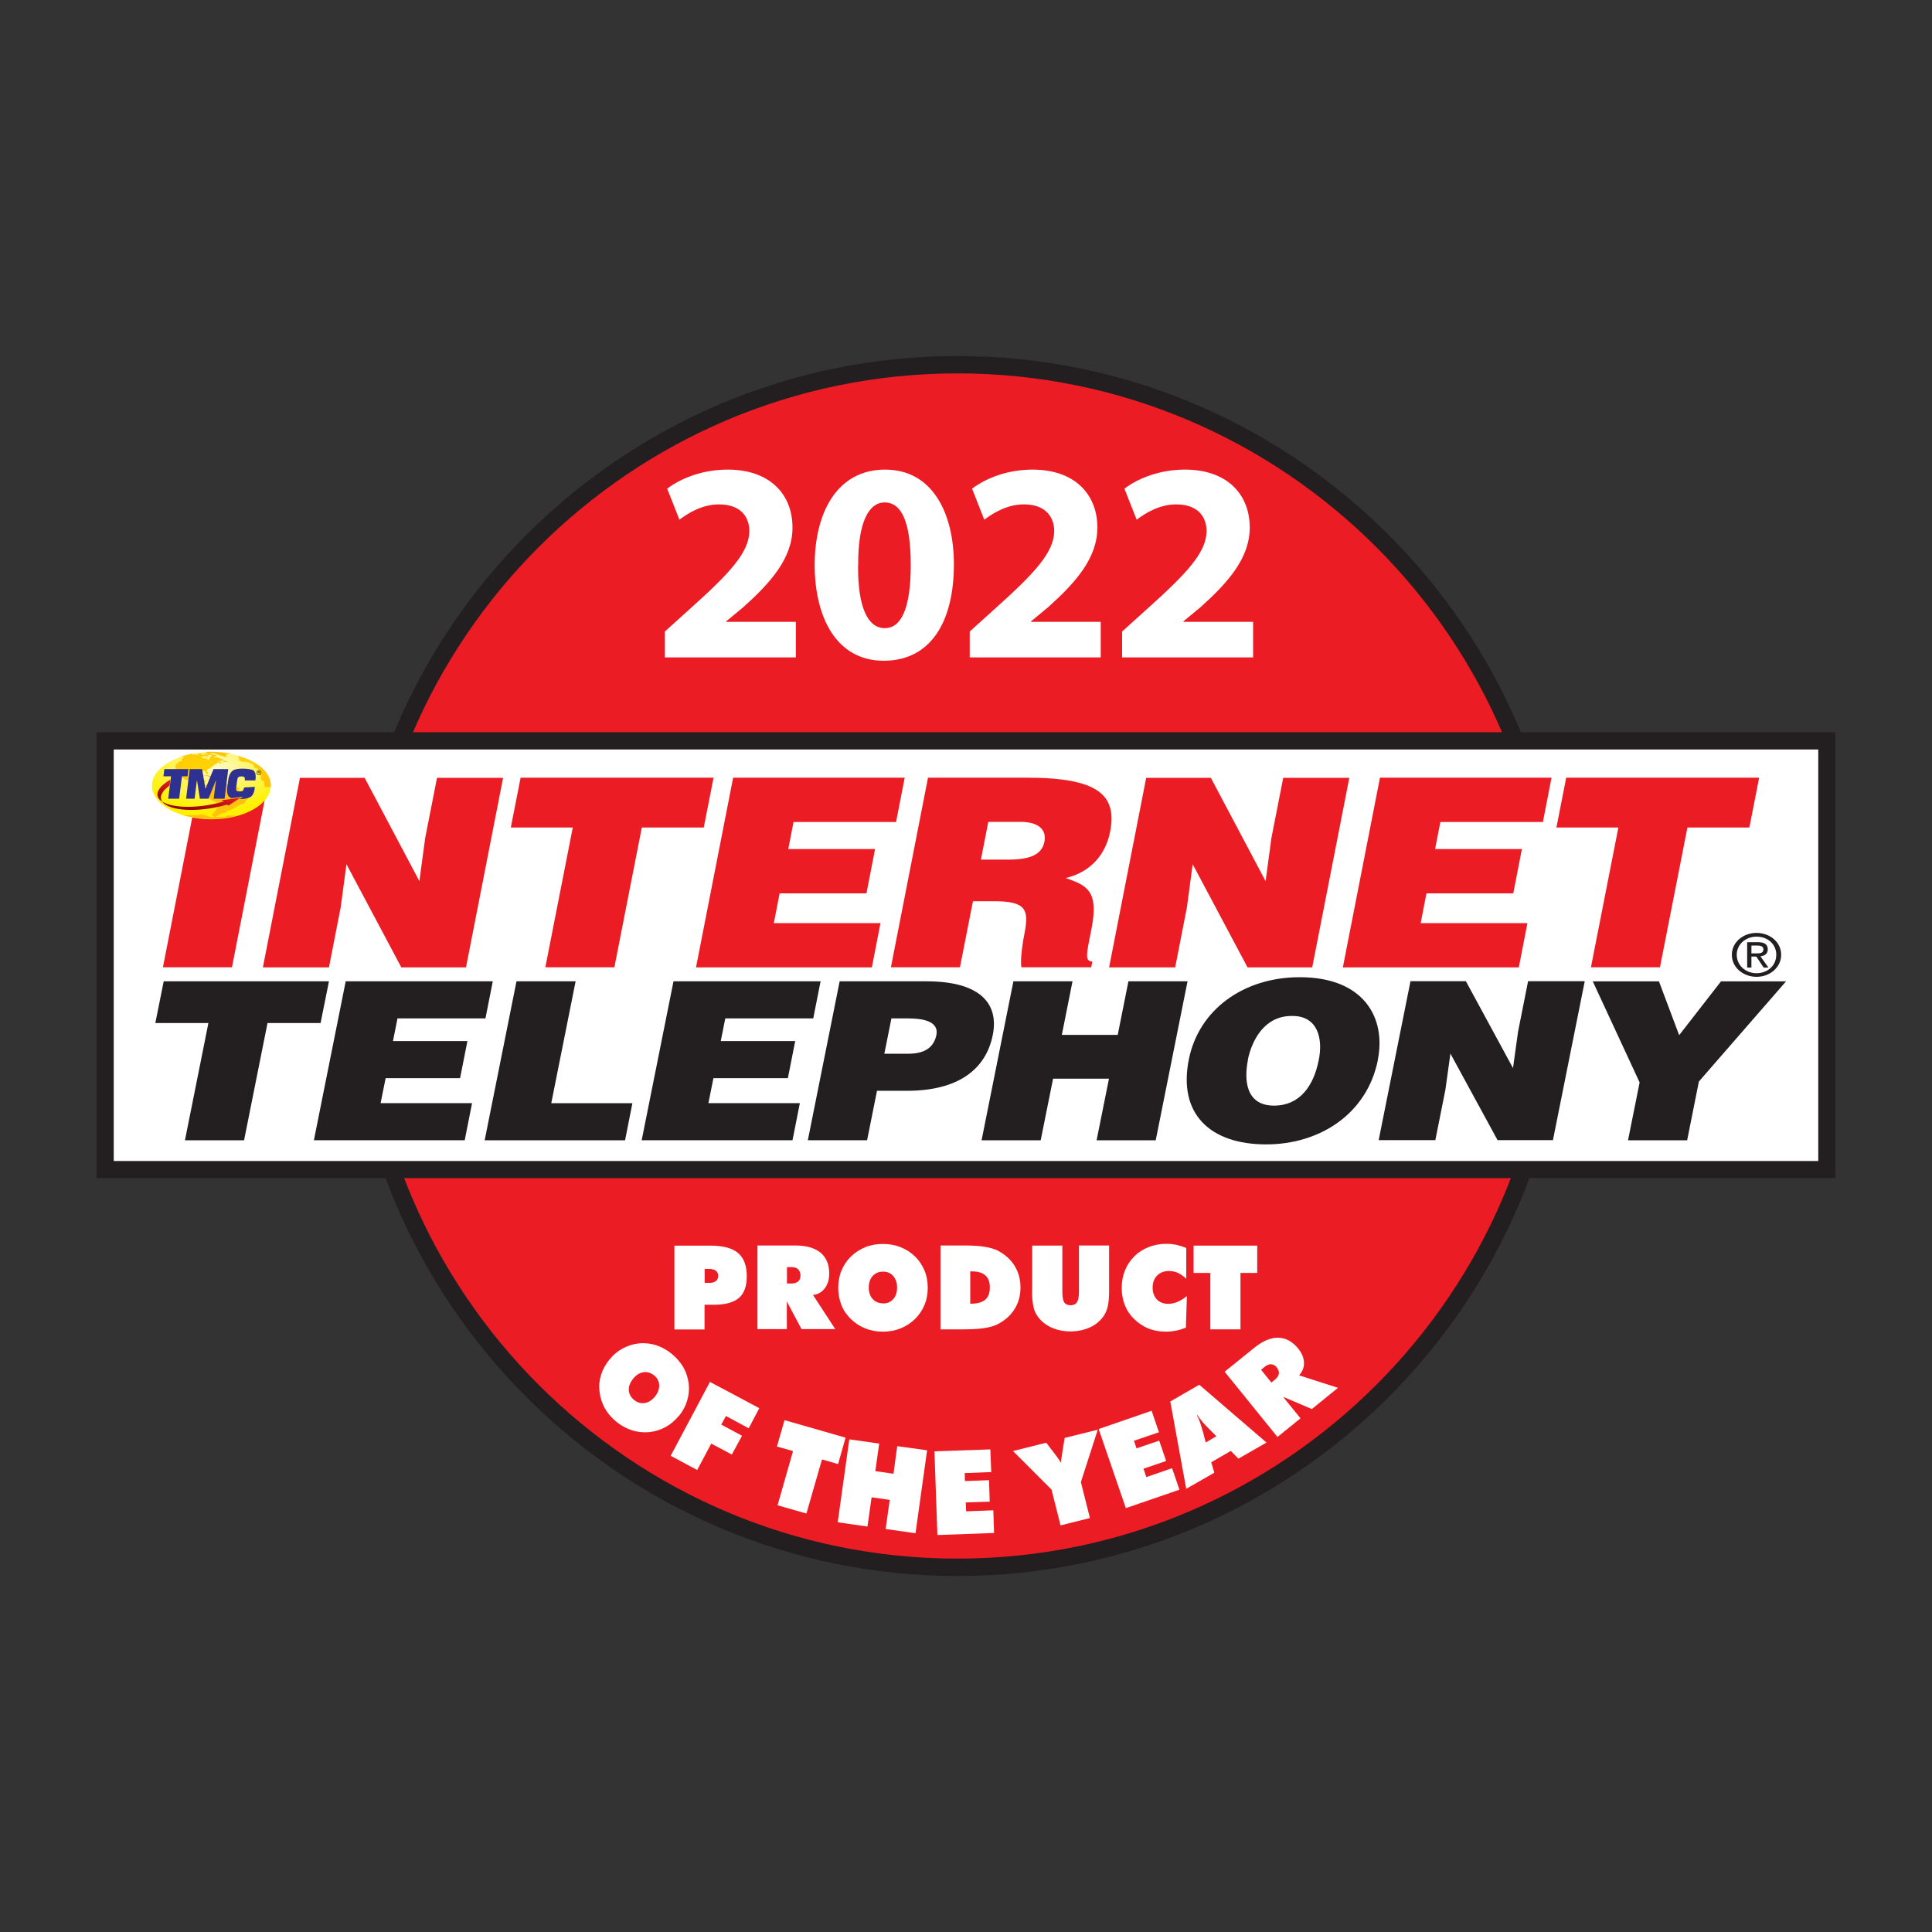
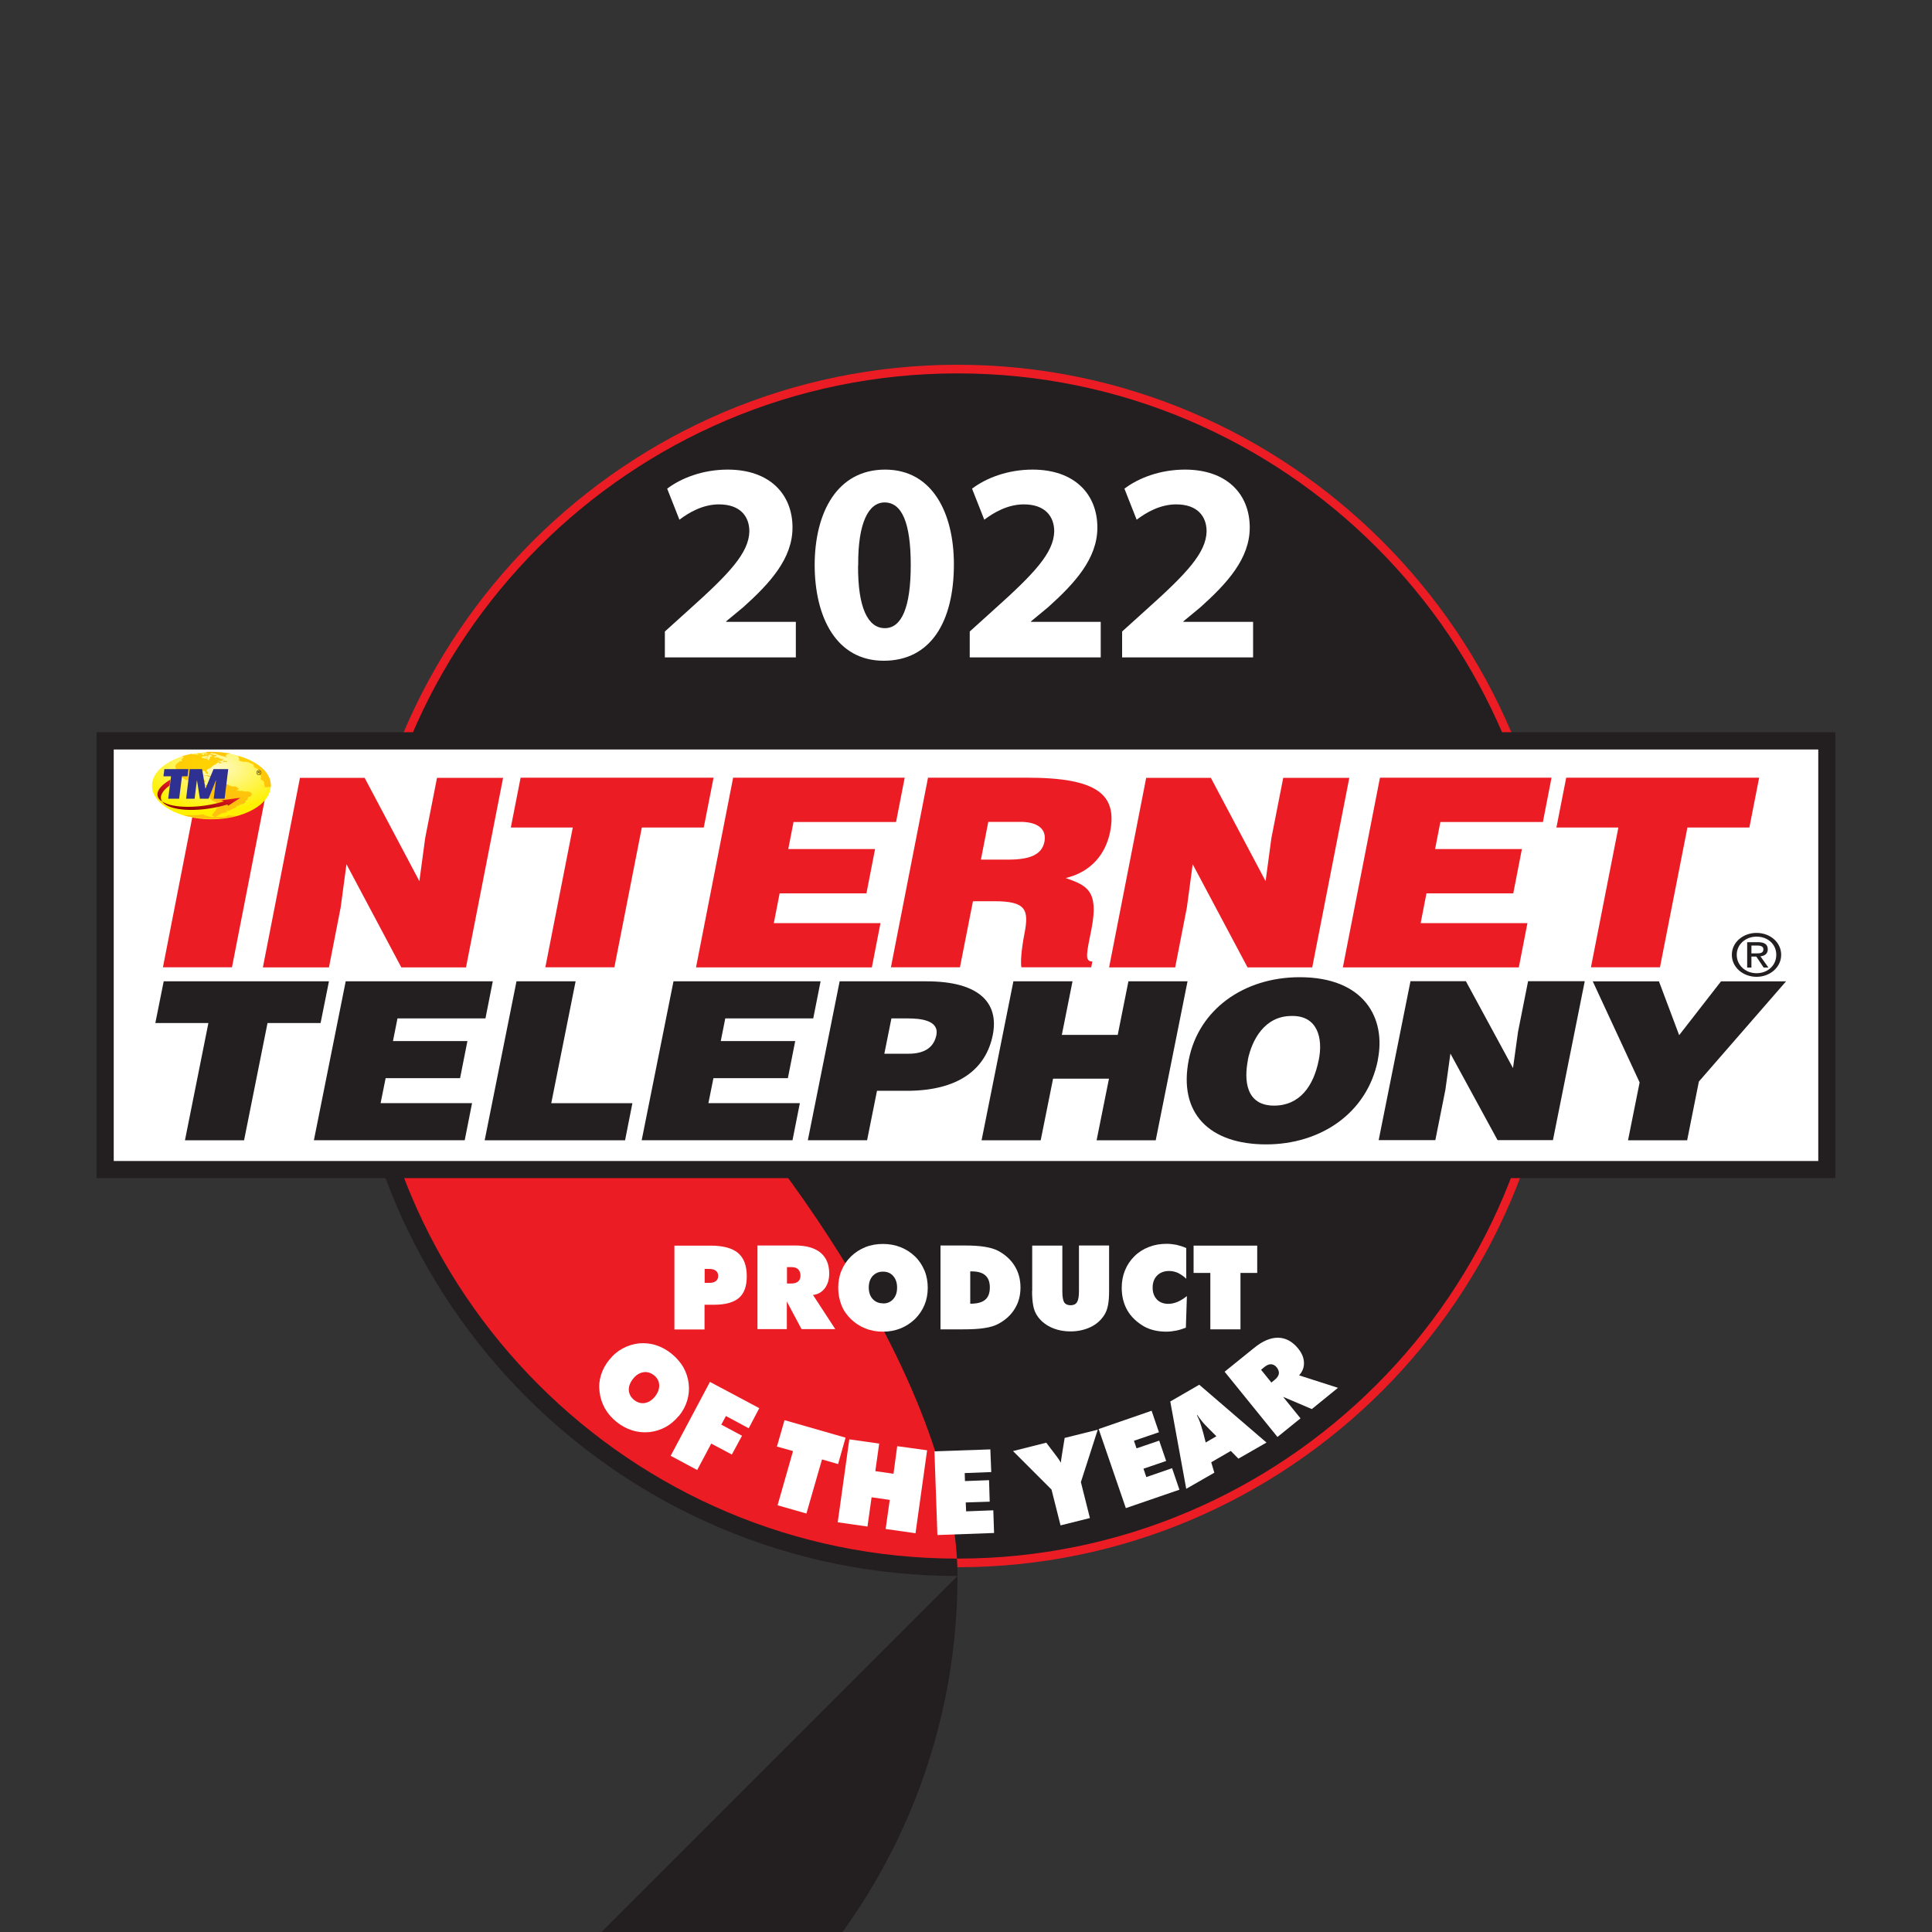
<svg xmlns="http://www.w3.org/2000/svg" xmlns:xlink="http://www.w3.org/1999/xlink" id="Inc._5000_list" viewBox="0 0 150 150">
  <rect x="0" y="0" width="150" height="150" fill="#333333" stroke="none" />
  <defs>
    <radialGradient id="radial-gradient" cx="-583.41" cy="-675.63" fx="-583.41" fy="-675.63" r="3.29" gradientTransform="translate(1049.4 -616) scale(1.77 -1)" gradientUnits="userSpaceOnUse">
      <stop offset="0" stop-color="#fffac9" />
      <stop offset="1" stop-color="#fff100" />
    </radialGradient>
    <radialGradient id="radial-gradient-2" cx="-584" cy="-675.49" fx="-584" fy="-675.49" r="2.67" gradientTransform="translate(1049.4 -616) scale(1.77 -1)" gradientUnits="userSpaceOnUse">
      <stop offset="0" stop-color="#ffd300" />
      <stop offset="1" stop-color="#ffc10e" />
    </radialGradient>
    <radialGradient id="radial-gradient-3" cx="18.96" cy="-675.49" fx="18.96" fy="-675.49" r="2.69" gradientTransform="translate(0 -616) scale(1 -1)" xlink:href="#radial-gradient-2" />
    <radialGradient id="radial-gradient-4" cx="18.96" cy="-675.49" fx="18.96" fy="-675.49" r="2.67" gradientTransform="translate(0 -616) scale(1 -1)" xlink:href="#radial-gradient-2" />
    <radialGradient id="radial-gradient-5" cx="18.96" cy="-675.49" fx="18.96" fy="-675.49" r="2.67" gradientTransform="translate(0 -616) scale(1 -1)" xlink:href="#radial-gradient-2" />
    <radialGradient id="radial-gradient-6" cx="18.96" cy="-675.49" fx="18.96" fy="-675.49" r="2.67" gradientTransform="translate(0 -616) scale(1 -1)" xlink:href="#radial-gradient-2" />
    <radialGradient id="radial-gradient-7" cx="18.96" cy="-675.49" fx="18.96" fy="-675.49" r="2.67" gradientTransform="translate(0 -616) scale(1 -1)" xlink:href="#radial-gradient-2" />
    <radialGradient id="radial-gradient-8" cx="18.96" cy="-675.49" fx="18.96" fy="-675.49" r="2.68" gradientTransform="translate(0 -616) scale(1 -1)" xlink:href="#radial-gradient-2" />
    <radialGradient id="radial-gradient-9" cx="18.96" cy="-675.49" fx="18.96" fy="-675.49" r="2.68" gradientTransform="translate(0 -616) scale(1 -1)" xlink:href="#radial-gradient-2" />
    <radialGradient id="radial-gradient-10" cx="18.96" cy="-675.49" fx="18.96" fy="-675.49" r="2.68" gradientTransform="translate(0 -616) scale(1 -1)" xlink:href="#radial-gradient-2" />
    <radialGradient id="radial-gradient-11" cx="18.96" cy="-675.49" fx="18.96" fy="-675.49" r="2.67" gradientTransform="translate(0 -616) scale(1 -1)" xlink:href="#radial-gradient-2" />
    <radialGradient id="radial-gradient-12" cx="18.96" cy="-675.49" fx="18.96" fy="-675.49" r="2.67" gradientTransform="translate(0 -616) scale(1 -1)" xlink:href="#radial-gradient-2" />
    <radialGradient id="radial-gradient-13" cx="18.96" cy="-675.49" fx="18.96" fy="-675.49" r="2.67" gradientTransform="translate(0 -616) scale(1 -1)" xlink:href="#radial-gradient-2" />
    <radialGradient id="radial-gradient-14" cx="18.96" cy="-675.49" fx="18.96" fy="-675.49" r="2.68" gradientTransform="translate(0 -616) scale(1 -1)" xlink:href="#radial-gradient-2" />
    <radialGradient id="radial-gradient-15" cx="18.96" cy="-675.49" fx="18.96" fy="-675.49" r="2.67" gradientTransform="translate(0 -616) scale(1 -1)" xlink:href="#radial-gradient-2" />
    <radialGradient id="radial-gradient-16" cx="18.96" cy="-675.49" fx="18.96" fy="-675.49" r="2.67" gradientTransform="translate(0 -616) scale(1 -1)" xlink:href="#radial-gradient-2" />
    <radialGradient id="radial-gradient-17" cx="18.96" cy="-675.49" fx="18.96" fy="-675.49" r="2.67" gradientTransform="translate(0 -616) scale(1 -1)" xlink:href="#radial-gradient-2" />
    <radialGradient id="radial-gradient-18" cx="18.96" cy="-675.49" fx="18.96" fy="-675.49" r="2.68" gradientTransform="translate(0 -616) scale(1 -1)" xlink:href="#radial-gradient-2" />
    <linearGradient id="linear-gradient" x1="248.06" y1="-688.69" x2="247.84" y2="-690.46" gradientTransform="translate(-198.99 -626.44) rotate(-.49) scale(.83 -1)" gradientUnits="userSpaceOnUse">
      <stop offset="0" stop-color="#ec1c24" />
      <stop offset="1" stop-color="#8c0405" />
    </linearGradient>
    <linearGradient id="linear-gradient-2" x1="251.55" y1="-689.76" x2="251.35" y2="-691.32" xlink:href="#linear-gradient" />
  </defs>
-   <rect width="150" height="150" style="fill:none;" />
  <g>
    <g>
      <path d="M74.34,28.32c25.71,0,46.68,20.97,46.68,46.68s-20.97,46.68-46.68,46.68-46.68-20.97-46.68-46.68S48.62,28.32,74.34,28.32h0Z" style="fill:#ec1c24; fill-rule:evenodd;" />
-       <path d="M74.34,122.36c-26.11,0-47.36-21.25-47.36-47.36S48.22,27.64,74.34,27.64s47.36,21.25,47.36,47.36-21.25,47.36-47.36,47.36Zm0-93.37c-25.37,0-46.01,20.64-46.01,46.01s20.64,46.01,46.01,46.01,46.01-20.64,46.01-46.01-20.64-46.01-46.01-46.01Z" style="fill:#231f20;" />
+       <path d="M74.34,122.36c-26.11,0-47.36-21.25-47.36-47.36s47.36,21.25,47.36,47.36-21.25,47.36-47.36,47.36Zm0-93.37c-25.37,0-46.01,20.64-46.01,46.01s20.64,46.01,46.01,46.01,46.01-20.64,46.01-46.01-20.64-46.01-46.01-46.01Z" style="fill:#231f20;" />
    </g>
    <path d="M52.36,103.21v-6.5h2.79c.98,0,1.7,.19,2.15,.57s.68,.98,.68,1.81c0,.77-.2,1.33-.61,1.68s-1.05,.53-1.94,.53h-.73v1.92h-2.34Zm2.35-4.69v1.08h.36c.22,0,.39-.04,.51-.14,.12-.09,.18-.23,.18-.4s-.06-.3-.18-.4c-.12-.09-.29-.14-.51-.14h-.36Z" style="fill:#fff; fill-rule:evenodd;" />
    <path d="M61.1,98.38v1.27h.36c.22,0,.39-.06,.51-.16,.12-.1,.18-.27,.18-.46s-.06-.36-.18-.48-.29-.17-.51-.17h-.36Zm-2.29,4.82v-6.5h2.94c.85,0,1.51,.19,1.96,.56,.45,.38,.67,.92,.67,1.62,0,.46-.12,.85-.34,1.14-.23,.3-.53,.48-.92,.52l1.73,2.65h-2.62l-1.14-2.14v2.14h-2.28Z" style="fill:#fff; fill-rule:evenodd;" />
    <path d="M68.56,101.2c.33,0,.59-.11,.79-.34,.2-.22,.3-.52,.3-.89s-.1-.67-.3-.9-.46-.34-.8-.34-.59,.12-.8,.34c-.2,.23-.3,.53-.3,.89s.1,.67,.3,.89,.47,.34,.8,.34h.01Zm3.47-1.22c0,.48-.08,.92-.25,1.33s-.42,.78-.74,1.1c-.33,.31-.7,.56-1.13,.73-.43,.17-.88,.25-1.36,.25s-.94-.08-1.36-.25c-.43-.17-.8-.41-1.13-.73-.32-.31-.57-.67-.73-1.08s-.25-.86-.25-1.34,.08-.93,.25-1.34c.17-.41,.41-.77,.73-1.09,.33-.32,.7-.56,1.12-.73s.88-.25,1.37-.25,.94,.08,1.37,.25c.43,.17,.8,.41,1.13,.73,.32,.31,.56,.68,.73,1.09,.17,.41,.25,.86,.25,1.34h0Z" style="fill:#fff; fill-rule:evenodd;" />
    <path d="M75.34,101.22c.52,0,.91-.1,1.15-.31,.24-.2,.36-.52,.36-.95s-.12-.74-.35-.94c-.23-.21-.59-.31-1.07-.31h-.1v2.52h0Zm-2.32,1.98v-6.5h1.89c.6,0,1.12,.03,1.54,.1,.43,.07,.77,.17,1.04,.31,.56,.3,.99,.69,1.29,1.18s.45,1.04,.45,1.67-.15,1.18-.45,1.66c-.3,.49-.73,.88-1.3,1.18-.28,.14-.62,.25-1.05,.31-.42,.07-.99,.1-1.7,.1h-1.72Z" style="fill:#fff; fill-rule:evenodd;" />
    <path d="M80.14,100.23v-3.52h2.34v3.55c0,.41,.05,.7,.14,.85,.1,.15,.27,.23,.5,.23s.4-.08,.5-.24c.1-.16,.15-.44,.15-.85v-3.55h2.34v3.52c0,.46-.03,.85-.09,1.14-.06,.3-.16,.55-.29,.75-.26,.4-.62,.72-1.07,.93s-.97,.33-1.54,.33-1.09-.11-1.55-.33c-.45-.22-.81-.52-1.07-.93-.13-.2-.23-.45-.28-.74-.06-.3-.09-.68-.09-1.15h0Z" style="fill:#fff; fill-rule:evenodd;" />
    <path d="M92.11,99.29c-.21-.2-.43-.35-.65-.46-.22-.1-.46-.15-.7-.15-.38,0-.69,.12-.92,.35s-.35,.55-.35,.94,.11,.68,.33,.92c.22,.23,.52,.34,.89,.34,.23,0,.45-.05,.68-.14s.49-.25,.76-.46l-.08,2.45c-.25,.1-.51,.18-.76,.23s-.51,.08-.76,.08c-.31,0-.62-.03-.92-.1s-.56-.17-.8-.3c-.57-.33-1.01-.75-1.3-1.25-.29-.51-.44-1.09-.44-1.75,0-.49,.08-.93,.25-1.35s.41-.78,.73-1.1,.7-.56,1.12-.72c.43-.17,.88-.25,1.38-.25,.27,0,.52,.03,.78,.08,.25,.06,.51,.14,.75,.25v2.4h0Z" style="fill:#fff; fill-rule:evenodd;" />
    <polygon points="93.97 103.21 93.97 98.83 92.67 98.83 92.67 96.71 97.61 96.71 97.61 98.83 96.31 98.83 96.31 103.21 93.97 103.21 93.97 103.21" style="fill:#fff; fill-rule:evenodd;" />
    <path d="M49.23,108.69c.25,.2,.53,.29,.83,.24,.3-.05,.56-.22,.79-.5,.23-.29,.34-.59,.33-.89s-.15-.56-.4-.76c-.25-.2-.54-.29-.83-.24-.3,.05-.57,.22-.8,.51s-.34,.58-.33,.88c.02,.3,.15,.55,.41,.76h0Zm3.47,1.24c-.3,.37-.65,.66-1.03,.87-.39,.21-.81,.34-1.26,.39-.45,.04-.9,0-1.33-.14-.44-.14-.84-.35-1.22-.66s-.68-.66-.9-1.05c-.22-.4-.36-.83-.41-1.28-.06-.45-.02-.88,.11-1.3,.13-.42,.34-.82,.65-1.19,.3-.38,.65-.67,1.04-.88s.81-.34,1.25-.39c.45-.04,.9,0,1.33,.14,.44,.14,.84,.36,1.22,.67,.38,.31,.68,.66,.91,1.05,.22,.4,.36,.82,.41,1.28,.05,.45,.01,.88-.12,1.31-.13,.43-.34,.82-.65,1.2h0Z" style="fill:#fff; fill-rule:evenodd;" />
    <polygon points="52.07 113.03 55.12 107.29 58.95 109.33 58.13 110.89 56.36 109.94 56 110.61 57.61 111.47 56.82 112.93 55.22 112.08 54.13 114.13 52.07 113.03 52.07 113.03" style="fill:#fff; fill-rule:evenodd;" />
    <polygon points="60.37 116.87 61.57 112.66 60.32 112.31 60.91 110.26 65.65 111.62 65.07 113.67 63.82 113.31 62.61 117.51 60.37 116.87 60.37 116.87" style="fill:#fff; fill-rule:evenodd;" />
    <polygon points="65.04 118.19 65.94 111.75 68.26 112.08 67.96 114.22 69.37 114.42 69.66 112.28 71.98 112.6 71.08 119.04 68.76 118.71 69.08 116.45 67.67 116.25 67.35 118.52 65.04 118.19 65.04 118.19" style="fill:#fff; fill-rule:evenodd;" />
    <polygon points="72.78 119.18 72.55 112.68 76.89 112.53 76.96 114.29 74.9 114.37 74.92 114.99 76.79 114.92 76.84 116.59 74.98 116.65 75.01 117.34 77.12 117.26 77.18 119.02 72.78 119.18 72.78 119.18" style="fill:#fff; fill-rule:evenodd;" />
    <path d="M82.34,118.43l-.7-2.78-2.99-2.99,2.58-.65,.83,1.09c.07,.09,.17,.24,.29,.43,.01,.02,.02,.03,.02,.04,0-.1,.02-.27,.06-.49,0-.04,.01-.07,.01-.08l.22-1.36,2.57-.64-1.31,4.07,.7,2.79-2.28,.57h0Z" style="fill:#fff; fill-rule:evenodd;" />
    <polygon points="87.41 117.09 85.3 110.95 89.41 109.53 89.98 111.2 88.04 111.86 88.24 112.45 90 111.85 90.54 113.43 88.78 114.03 89 114.68 91 113.99 91.57 115.66 87.41 117.09 87.41 117.09" style="fill:#fff; fill-rule:evenodd;" />
    <path d="M93.6,112l.84-.49-.54-.54c-.27-.27-.48-.49-.6-.65-.13-.15-.24-.31-.34-.46l-.03,.02c.08,.16,.16,.33,.23,.52,.07,.19,.15,.48,.26,.85l.19,.74h0Zm-1.5,3.6l-1.24-6.79,2.25-1.3,5.22,4.49-2.18,1.25-.59-.6-1.52,.88,.24,.81-2.18,1.25h0Z" style="fill:#fff; fill-rule:evenodd;" />
    <path d="M97.91,106.35l.8,.99,.28-.23c.17-.14,.27-.29,.3-.45,.02-.16-.03-.31-.15-.48-.13-.16-.28-.25-.44-.26-.16-.01-.33,.06-.5,.19l-.28,.23h0Zm1.26,5.2l-4.09-5.05,2.29-1.85c.66-.54,1.29-.8,1.87-.79s1.1,.29,1.55,.84c.29,.36,.44,.72,.45,1.1,.01,.38-.12,.7-.38,.98l3.02,.97-2.03,1.65-2.23-.95,1.35,1.67-1.78,1.44h0Z" style="fill:#fff; fill-rule:evenodd;" />
    <g>
      <polygon points="8.17 57.52 141.83 57.52 141.83 90.8 8.17 90.8 8.17 57.52 8.17 57.52" style="fill:#fff;" />
      <path d="M142.5,91.47H7.5V56.85H142.5v34.62Zm-133.67-1.33H141.17v-31.95H8.83v31.95Z" style="fill:#231f20;" />
    </g>
    <g>
      <path d="M12.65,75.1l2.88-14.72h5.36l-2.88,14.72h-5.36Z" style="fill:#ec1c24;" />
      <path d="M32.56,68.42l.45-3.35,.92-4.68h5.13l-2.88,14.72h-5.02l-4.26-8.01-.45,3.35-.91,4.66h-5.13l2.88-14.72h5.02l4.26,8.04Z" style="fill:#ec1c24;" />
      <path d="M40.42,60.38h14.98l-.76,3.87h-4.81l-2.13,10.85h-5.36l2.13-10.85h-4.81l.76-3.87Z" style="fill:#ec1c24;" />
      <path d="M54.04,75.1l2.88-14.72h13.32l-.67,3.44h-7.96l-.41,2.1h6.74l-.67,3.44h-6.74l-.45,2.31h8.28l-.67,3.44h-13.63Z" style="fill:#ec1c24;" />
      <path d="M75.54,69.97l-1.01,5.13h-5.36l2.88-14.72h7.72c5.45,0,6.98,1.33,6.42,4.19-.33,1.7-1.45,3.13-3.45,3.6,1.61,.57,2.58,.94,2.01,3.91-.38,1.92-.57,2.57,.06,2.57l-.09,.45h-5.42c-.07-.33-.02-1.27,.23-2.57,.38-1.92,.14-2.56-2.36-2.56h-1.63Zm.63-3.23h2.11c1.66,0,2.61-.37,2.81-1.39,.2-1.04-.61-1.54-1.86-1.54h-2.5l-.57,2.92h0Z" style="fill:#ec1c24;" />
      <path d="M98.26,68.42l.45-3.35,.92-4.68h5.13l-2.88,14.72h-5.02l-4.26-8.01-.45,3.35-.91,4.66h-5.13l2.88-14.72h5.02l4.26,8.04h0Z" style="fill:#ec1c24;" />
      <path d="M104.26,75.1l2.88-14.72h13.32l-.67,3.44h-7.96l-.41,2.1h6.74l-.67,3.44h-6.74l-.45,2.31h8.29l-.67,3.44h-13.64Z" style="fill:#ec1c24;" />
      <path d="M121.6,60.38h14.98l-.76,3.87h-4.81l-2.13,10.85h-5.36l2.13-10.85h-4.81l.76-3.87h0Z" style="fill:#ec1c24;" />
    </g>
    <g>
      <path d="M12.7,76.19h12.84l-.65,3.24h-4.12l-1.82,9.1h-4.59l1.82-9.1h-4.12l.65-3.24h0Z" style="fill:#231f20;" />
      <path d="M24.37,88.53l2.47-12.34h11.42l-.57,2.88h-6.83l-.35,1.76h5.78l-.57,2.88h-5.78l-.39,1.94h7.1l-.57,2.88h-11.69Z" style="fill:#231f20;" />
      <path d="M37.63,88.53l2.47-12.34h4.59l-1.89,9.46h6.3l-.57,2.88h-10.89Z" style="fill:#231f20;" />
      <path d="M49.82,88.53l2.47-12.34h11.42l-.57,2.88h-6.83l-.35,1.76h5.78l-.57,2.88h-5.78l-.39,1.94h7.1l-.57,2.88h-11.69Z" style="fill:#231f20;" />
      <path d="M62.72,88.53l2.47-12.34h6.75c4.03,0,5.64,1.63,5.14,4.16-.53,2.66-2.66,4.34-6.68,4.34h-2.31l-.77,3.84h-4.59Zm7.84-6.72c1.07,0,1.92-.38,2.14-1.44,.23-1.15-1.22-1.3-2.19-1.3h-1.3l-.55,2.74h1.9Z" style="fill:#231f20;" />
      <path d="M76.21,88.53l2.47-12.34h4.59l-.83,4.16h4.34l.83-4.16h4.59l-2.47,12.34h-4.59l.96-4.78h-4.34l-.96,4.78h-4.59Z" style="fill:#231f20;" />
      <path d="M106.98,82.29c-.84,4.2-4.52,6.56-8.67,6.56-4.4,0-6.85-2.4-6.01-6.59,.77-3.87,4.25-6.39,8.61-6.39,5,0,6.72,3.17,6.06,6.43h0Zm-10.09,0c-.31,1.57-.17,3.55,2.03,3.55,1.98,0,3.07-1.51,3.47-3.55,.34-1.68-.09-3.46-2.12-3.41-2.08,0-3.07,1.85-3.39,3.41h0Z" style="fill:#231f20;" />
      <path d="M117.47,82.92l.39-2.81,.78-3.93h4.4l-2.47,12.34h-4.3l-3.66-6.72-.39,2.81-.78,3.91h-4.4l2.47-12.34h4.3l3.65,6.73h0Z" style="fill:#231f20;" />
      <path d="M130.99,88.53h-4.59l.9-4.49-3.64-7.85h5.14l1.57,4.18,3.25-4.18h5.05l-6.77,7.78-.91,4.56h0Z" style="fill:#231f20;" />
    </g>
    <path d="M134.46,74.13c0-.98,.88-1.7,1.92-1.7s1.91,.72,1.91,1.7-.88,1.71-1.91,1.71-1.92-.72-1.92-1.71Zm1.92,1.43c.86,0,1.53-.6,1.53-1.43s-.67-1.41-1.53-1.41-1.54,.61-1.54,1.41,.67,1.43,1.54,1.43Zm-.4-.44h-.33v-1.97h.83c.51,0,.77,.17,.77,.56,0,.35-.25,.5-.57,.54l.62,.87h-.37l-.57-.85h-.38v.85h0Zm.4-1.1c.28,0,.53-.02,.53-.32,0-.24-.25-.29-.48-.29h-.45v.61h.4Z" style="fill:#231f20;" />
    <g>
      <g>
        <path d="M11.8,61c0,1.44,2.07,2.61,4.61,2.61s4.61-1.17,4.61-2.61-2.07-2.61-4.61-2.61-4.61,1.17-4.61,2.61Z" style="fill:url(#radial-gradient);" />
        <g>
          <g>
            <path d="M13.97,58.77s0,0,.06-.03c.09-.03,.3-.09,.84-.22,.05,.02,.05,.04,.05,.04v.03s.07-.02,.1-.02h.12l.08,.02h.07s.09,.01,.09,.01h.09s-.09-.03-.09-.03v-.03s-.1,0-.1,0l.05-.04h.31s.12,.03,.12,.03l-.04,.03-.03,.04h-.12l-.03,.02h.33l-.05-.04,.17-.07h.06l-.04,.04-.05,.03,.09,.02v.04s.07-.05,.07-.05h.09v.03l-.02,.04h-.1l.08,.02,.06,.04h-.12l-.1,.02,.03-.07h-.05l-.06,.04h-.12l-.14,.04v.04s-.01,.06-.01,.06h.09l.13,.03,.13,.04h.1v.04s0,.02,0,.02l.03,.04h.09s0-.04,0-.04l-.03-.04,.05-.02h.05s-.03-.07-.03-.07v-.03s.05,0,.05,0v-.04l.02-.03,.07-.02h.14s.13,.02,.13,.02l-.06,.03,.07,.04h.09l.03-.04,.07,.03,.14,.03v.02s.04,.04,.04,.04h.14l-.03,.03-.03,.03,.09-.03h.04l.06,.02,.06,.04h-.09s-.04,.07-.04,.07c0,0,.04,.01-.04,.01h-.32l-.02,.04,.18-.02s.04,.03-.01,.03-.12,.02-.12,.02l.12,.02,.04,.02,.09,.03h.05s.09-.03,.09-.03l-.03,.04s-.1,.02-.13,.02c-.03,0-.08,.03-.08,.03l-.1,.02,.05-.06v-.03h-.09s-.05,.04-.05,.04l-.09,.03-.05,.03-.02,.03h.08l-.03,.03h-.1s-.04,.03-.07,.04c-.03,.01-.05,.06-.05,.06,0,0-.04,0-.06,.02-.02,.02-.05,.03-.05,.03-.02,.02-.03,.06-.03,.06,0,0,.01,0-.04,.03-.05,.02-.09,.05-.09,.05,0,0-.01,0-.06,.02s-.13,.07-.13,.07c0,0-.01,.02-.03,.03-.02,.02-.04,.09-.04,.09l.09,.08,.03,.12-.05,.04-.13-.08v-.04s-.04-.08-.04-.08l-.05-.04h-.13s-.07-.01-.1-.01h-.21l.04,.04h-.56s-.04,.07-.04,.07l-.02,.06-.09,.13v.09s-.05,.08-.01,.1,.08,.07,.08,.07l.08,.03h.29l.02-.07s.06-.08,.06-.1,.07-.03,.07-.03h.28s-.06,.03-.07,.06-.02,.08-.02,.08v.06s-.05-.01-.08,.03l-.03,.04s.01,.04,.04,.04h.31s.14,.03,.15,.04,.03,.05,.02,.08c-.01,.03-.08,.02-.09,.06s-.01,.07-.01,.09,.03,.04,.03,.07,.09,.06,.09,.06l.12,.02,.1-.02h.13l.13,.06s.01,.04-.01,.06c-.02,.02-.1,.02-.1,.02v-.07l-.09-.02s-.04-.02-.06,0c-.02,.02-.05,.05-.05,.05,0,0-.06,.02-.09,.01-.03-.01-.12-.04-.12-.04,0,0-.14-.08-.18-.09-.03-.01-.03-.02-.07-.03-.04-.01-.06-.04-.08-.06-.02-.02-.04-.03-.07-.06-.03-.03-.01-.06-.07-.07h-.06s-.14-.03-.18-.04c-.03,0-.03-.02-.08-.02-.05,0-.12-.04-.12-.04l-.03-.02-.14-.03s.06,0-.06,0h-.14s-.14,.01-.2,0-.09-.04-.09-.04c0,0,.02,0-.03-.03-.05-.03-.08-.06-.13-.08-.05-.02-.08-.03-.09-.06-.01-.02-.02-.05-.01-.07,.01-.02,.01-.06,.01-.06,0,0-.05-.04-.07-.08s-.02-.02-.02-.07,.02-.05,0-.07c-.02-.02-.06-.06-.06-.07s-.01-.04-.05-.08-.06-.06-.08-.08l-.02-.03-.03,.09v.08l.05,.09,.03,.06v.03s.02,.04,.02,.04v.02l-.12-.04s-.02-.04-.04-.07-.02-.07-.02-.07v-.03s-.03-.04-.03-.04l.07-.03-.07-.05v-.03s.02-.01,.01-.03c-.01-.02-.04-.05-.04-.07s.01-.06,.01-.06l-.02-.03s-.03-.02-.03-.03v-.08s.03-.04,.03-.08,.01-.03,.05-.08,.08-.05,.1-.08c.02-.03,.07-.07,.07-.07l.09-.06,.09-.02h.1v-.07l-.03-.02-.03-.02s-.01-.02,.02-.04c.03-.02,.03-.03,.06-.06s.08-.05,.08-.05c0,0-.01-.02,0-.05v-.03s-.04-.03-.04-.03h-.05s-.19,.01-.19,.01h.01Z" style="fill:url(#radial-gradient-2);" />
            <polygon points="15.89 58.47 15.93 58.5 15.9 58.51 15.84 58.51 15.79 58.48 15.89 58.47" style="fill:url(#radial-gradient-3);" />
            <polygon points="15.99 58.49 15.9 58.51 15.89 58.47 15.98 58.47 15.99 58.49" style="fill:url(#radial-gradient-4);" />
            <path d="M15.98,58.4s.05,.03,.06,.05c.01,.02,.05,.02,.04,.04s-.01,.05-.01,.05c0,0,.14,0,.18,0s.13-.06,.13-.06c0,0-.02-.02,.04-.02h.1l.03,.04h.17l.05,.03s.13,.07,.2,.08c.07,.01,.22,.08,.22,.08,0,0,.07,0,.13,.02,.06,.02,.14,.06,.22,.06h.12l-.14-.08v-.03l.05-.02v-.04s.05-.02,.05-.02v-.03s.04-.01,.04-.01h.14s.08-.04,.08-.04c0,0-1.04-.18-1.87-.12h0Z" style="fill:url(#radial-gradient-5);" />
            <path d="M16.41,58.56l.13,.03,.09,.03h.1s.07,0,.08,.01c.01,.02-.02,.06-.02,.06h-.12s-.06-.04-.06-.02,.03,.04,.07,.04,.14,.04,.12,.04-.17-.03-.17-.03l-.07,.02-.1-.04s-.22-.03-.22-.03h.19v-.05s-.09-.03-.09-.03l-.09,.02h-.14s-.13-.04-.06-.06c.07-.01,.02,0,.07-.01,.05,0,.06,.03,.06,.03h.04s.03-.03,.03-.03h.17s-.01,.02-.01,.02Z" style="fill:url(#radial-gradient-6);" />
            <path d="M17.37,59.05l-.05,.04v.04s.04,.03,.04,.03c0,0,.03-.01,.06-.01h.18s.07,.01,.07,.01l-.04-.04-.09-.04h-.08s-.07-.01-.07-.01l-.02-.03h0Z" style="fill:url(#radial-gradient-7);" />
            <polygon points="17.03 59.11 17.1 59.12 17.16 59.1 17.06 59.08 17 59.09 17.03 59.11" style="fill:url(#radial-gradient-8);" />
            <polygon points="17.06 59.18 17.13 59.18 17.16 59.2 17.11 59.21 17.02 59.19 17.06 59.18" style="fill:url(#radial-gradient-9);" />
            <path d="M15.81,60.24v-.03s.1-.01,.1-.01c0,0,.02,0,.05,0s.15-.01,.15-.01l.09,.02,.06,.03h.1s.04,.02,.07,.05c.03,.03,.14,.03,.14,.03l-.03,.04s-.03-.01-.09-.01h-.12s-.02-.02-.05-.03c-.03-.01-.04-.03-.07-.03-.03,0-.09-.03-.09-.03l-.1-.03h-.1l-.06,.03-.08-.02h0Z" style="fill:url(#radial-gradient-10);" />
            <polygon points="16.26 60.42 16.32 60.45 16.38 60.45 16.39 60.41 16.31 60.38 16.3 60.4 16.26 60.42" style="fill:url(#radial-gradient-11);" />
-             <path d="M16.6,60.41h.17s.06,.04,.06,.04l.04-.04h.17s-.04-.07-.04-.07h-.35l.06,.03-.05,.02-.07,.02h0Z" style="fill:url(#radial-gradient-12);" />
            <polygon points="17.16 60.4 17.21 60.42 17.27 60.42 17.3 60.4 17.19 60.38 17.16 60.4" style="fill:url(#radial-gradient-13);" />
            <polygon points="16.26 60.09 16.25 60.13 16.3 60.13 16.27 60.07 16.26 60.09" style="fill:url(#radial-gradient-14);" />
            <path d="M16.48,60.93l-.1,.04v.06s-.06,.06-.06,.08,.05,.08,.05,.08v.05l-.09,.07-.07,.02-.05,.03-.05,.07-.02,.03s-.01,.03-.02,.06-.01,.04-.01,.04h.06v.05s-.04-.01-.08,.03c-.03,.03-.04,.05-.04,.07,0,.03,.07,.05,.07,.05,0,0,.04,.03,.06,.05,.02,.02,.1,.14,.15,.17s.2,.18,.2,.18c0,0-.03-.01,.07,.03s.07,.01,.13,.05c.07,.04,.28,.15,.28,.15,0,0,.01,0,.01,.04s.01,.07,0,.14-.17,.22-.17,.23c-.01,.02-.03,.04-.03,.07s-.06,.09-.06,.09c0,0-.03,.02-.07,.07-.04,.05-.12,.15-.12,.17s.01,.02-.03,.05-.06,.04-.03,.07c.03,.02,.09,.04,.09,.04l.09,.06h.15s-.02-.01,0-.04c.02-.03,.01-.04,.1-.04h.18l-.15-.04s-.03-.02,0-.03,.1-.01,.15-.03c.06-.02,.09-.03,.09-.03,0,0-.08-.01-.07-.03,.01-.02,.26-.06,.26-.06,0,0,.2-.04,.21-.06,.01-.02,.15,.03,.07-.05l-.09-.08s.24,.01,.27,0c.03,0,.07-.03,.13-.07,.07-.04,.22-.1,.22-.1l.18-.08s-.01-.03,.01-.06c.02-.03,.21-.08,.21-.08,0,0,.01,0,.05-.03s-.04-.03,.09-.06,.14-.02,.18-.04c.05-.02,.05,0,.1-.06s.09-.09,.09-.1-.1,.02,.04-.09,.13-.14,.13-.15,.01-.09,.02-.11c.01-.02,.22-.05,.25-.13,.03-.08,.03-.1,.03-.13s.03-.02-.01-.06-.12-.08-.17-.1-.06-.03-.09-.03h-.36s-.06-.02-.06-.02c0,0,.05-.02-.04-.03-.09-.01-.12-.01-.12-.01l-.07,.06-.04-.06v-.03l-.07,.02h-.09s-.1-.03-.01-.05,.14-.06,.14-.06v-.03s-.06-.03-.1-.07c-.05-.04-.07-.06-.08-.07-.01-.02-.06-.04-.06-.04h-.27l-.3-.1v-.04s-.01,.01-.1-.03l-.09-.04s.1-.02-.04-.02h-.14s-.06,.02-.09,.02-.03,.01-.09,0c-.07-.02-.22-.07-.22-.07l-.1,.02s-.04-.02-.05,0c-.01,.03,.01,.06,.01,.06v.05s0,.04,0,.04c0,0-.07-.02-.07-.05s-.02-.1-.02-.1l.03-.08s-.1,.02-.13,.03c-.02,.02-.06,.03-.06,.03h-.07c-.06,0-.08,.02-.08,.02l-.04,.12h.02Z" style="fill:url(#radial-gradient-15);" />
            <path d="M21.02,61.13s0-.05-.15-.03c-.15,.02-.23,.02-.28,.02s-.06-.17-.06-.17c0,0-.03-.12-.03-.15s.04-.08-.04-.15c-.09-.07-.22-.1-.22-.2s.04-.09,.02-.17c-.03-.08-.09-.12-.15-.17-.06-.06-.06-.02-.06-.12s.04-.09,.02-.17c-.03-.07,.06-.05-.08-.13s-.22-.07-.26-.14-.03-.04-.04-.1c-.02-.06,.08-.04-.03-.1-.1-.06-.14-.05-.23-.1-.09-.05-.12-.06-.23-.09-.1-.03-.35,0-.39-.03-.04-.02-.23-.04-.24-.1s-.02-.2-.02-.2l-.03-.04-.02-.06,.03-.03s2.64,.66,2.49,2.44h0Z" style="fill:url(#radial-gradient-16);" />
            <path d="M18.46,63.31s-.39,.02-.44,.02-.22-.02-.22-.02c0,0-.12-.02-.13,0s.03,.04-.1,.07c-.13,.03-.23,.04-.23,.04l-.86,.02s.09,.03-.14-.02-.3-.07-.44-.12c-.13-.05-.04-.1-.28-.06-.23,.04-.42,.06-.42,.06,0,0-.03-.01-.14-.01h-.83s2.09,.64,4.22,0h0Z" style="fill:url(#radial-gradient-17);" />
          </g>
          <polygon points="16.1 58.83 16.15 58.85 16.11 58.88 16.05 58.87 15.96 58.87 15.92 58.83 16.02 58.83 16.1 58.83" style="fill:url(#radial-gradient-18);" />
        </g>
      </g>
      <path d="M14.63,59.71l-.07,.56h-.43l-.22,1.74h-.85l.22-1.74h-.59l.07-.56h1.87Z" style="fill:#2e3191;" />
      <path d="M17.72,59.71l-.28,2.3h-.85l.18-1.44-.58,1.44h-.67l-.23-1.46-.18,1.46h-.66l.28-2.3h.96l.26,1.53,.63-1.53s1.14,0,1.14,0Z" style="fill:#2e3191;" />
-       <path d="M19.68,59.82c-.12-.09-.49-.14-.78-.14h-.17c-.34,0-.59,.07-.73,.21s-.25,.38-.29,.73l-.06,.46c-.01,.1-.02,.19-.02,.28,0,.25,.06,.42,.18,.52,.04,.04,.1,.07,.17,.09l.89-.11-.27,.18h.05c.31,0,.7-.07,.85-.2,.15-.13,.25-.35,.28-.66v-.09s-.83,.05-.83,.05v.03c-.03,.1-.06,.18-.1,.22s-.13,.06-.24,.06-.18-.02-.22-.04-.06-.09-.06-.17c0-.04,0-.1,.02-.19l.05-.37c.02-.16,.05-.27,.08-.31,.04-.06,.13-.09,.27-.09,.09,0,.16,.02,.2,.04,.04,.03,.06,.08,.06,.14v.13s.82,0,.82,0v-.08c.02-.06,.02-.1,.02-.13v-.1c0-.22-.06-.38-.19-.48h.01Z" style="fill:#2e3191;" />
      <g>
        <path d="M20.1,60.17c-.11,0-.19-.08-.19-.19s.08-.19,.19-.19,.19,.08,.19,.19-.09,.19-.19,.19Zm0-.35c-.09,0-.16,.07-.16,.16s.07,.16,.16,.16,.16-.07,.16-.16-.07-.16-.16-.16Z" style="fill:#231f20;" />
        <path d="M20.05,60.08h-.03v-.2h.09s.07,.01,.07,.06c0,.03-.02,.04-.03,.05,.01,0,.02,.01,.02,.04v.04s0,.02,.01,.02h-.03v-.05s0-.04-.04-.04h-.07v.09Zm0-.11h.07s.04,0,.04-.03-.02-.03-.04-.03h-.07v.07h0Z" style="fill:#231f20;" />
      </g>
      <g>
        <path d="M13.17,60.98l.06-.45c-.94,.54-1.29,1.17-.76,1.62,.04,.03,.08,.06,.12,.09-.25-.37-.02-.83,.59-1.26h0Z" style="fill:url(#linear-gradient);" />
        <path d="M17.19,62.14s.04,.02,.2,.08c-1.88,.56-3.96,.56-4.8,.01,.04,.06,.08,.1,.14,.15,.75,.64,2.95,.67,4.93,.08l.05,.1,.95-.62-1.47,.19h0Z" style="fill:url(#linear-gradient-2);" />
      </g>
    </g>
    <g>
      <path d="M51.62,51.06v-2.03l1.86-1.68c3.14-2.81,4.66-4.42,4.7-6.09,0-1.17-.71-2.1-2.36-2.1-1.24,0-2.32,.62-3.07,1.19l-.95-2.41c1.08-.82,2.76-1.48,4.7-1.48,3.25,0,5.03,1.9,5.03,4.5,0,2.41-1.75,4.32-3.82,6.18l-1.33,1.1v.04h5.41v2.76h-10.16Z" style="fill:#fff;" />
      <path d="M74.06,43.82c0,4.44-1.79,7.48-5.45,7.48s-5.34-3.34-5.36-7.4c0-4.15,1.77-7.44,5.47-7.44s5.34,3.42,5.34,7.35Zm-7.44,.09c-.02,3.29,.77,4.86,2.08,4.86s2.01-1.63,2.01-4.9-.68-4.86-2.03-4.86c-1.24,0-2.08,1.57-2.05,4.9Z" style="fill:#fff;" />
      <path d="M75.29,51.06v-2.03l1.86-1.68c3.14-2.81,4.66-4.42,4.7-6.09,0-1.17-.71-2.1-2.36-2.1-1.24,0-2.32,.62-3.07,1.19l-.95-2.41c1.08-.82,2.76-1.48,4.7-1.48,3.25,0,5.03,1.9,5.03,4.5,0,2.41-1.75,4.32-3.82,6.18l-1.33,1.1v.04h5.41v2.76h-10.16Z" style="fill:#fff;" />
      <path d="M87.12,51.06v-2.03l1.86-1.68c3.14-2.81,4.66-4.42,4.7-6.09,0-1.17-.71-2.1-2.36-2.1-1.24,0-2.32,.62-3.07,1.19l-.95-2.41c1.08-.82,2.76-1.48,4.7-1.48,3.25,0,5.03,1.9,5.03,4.5,0,2.41-1.75,4.32-3.82,6.18l-1.33,1.1v.04h5.41v2.76h-10.16Z" style="fill:#fff;" />
    </g>
  </g>
</svg>